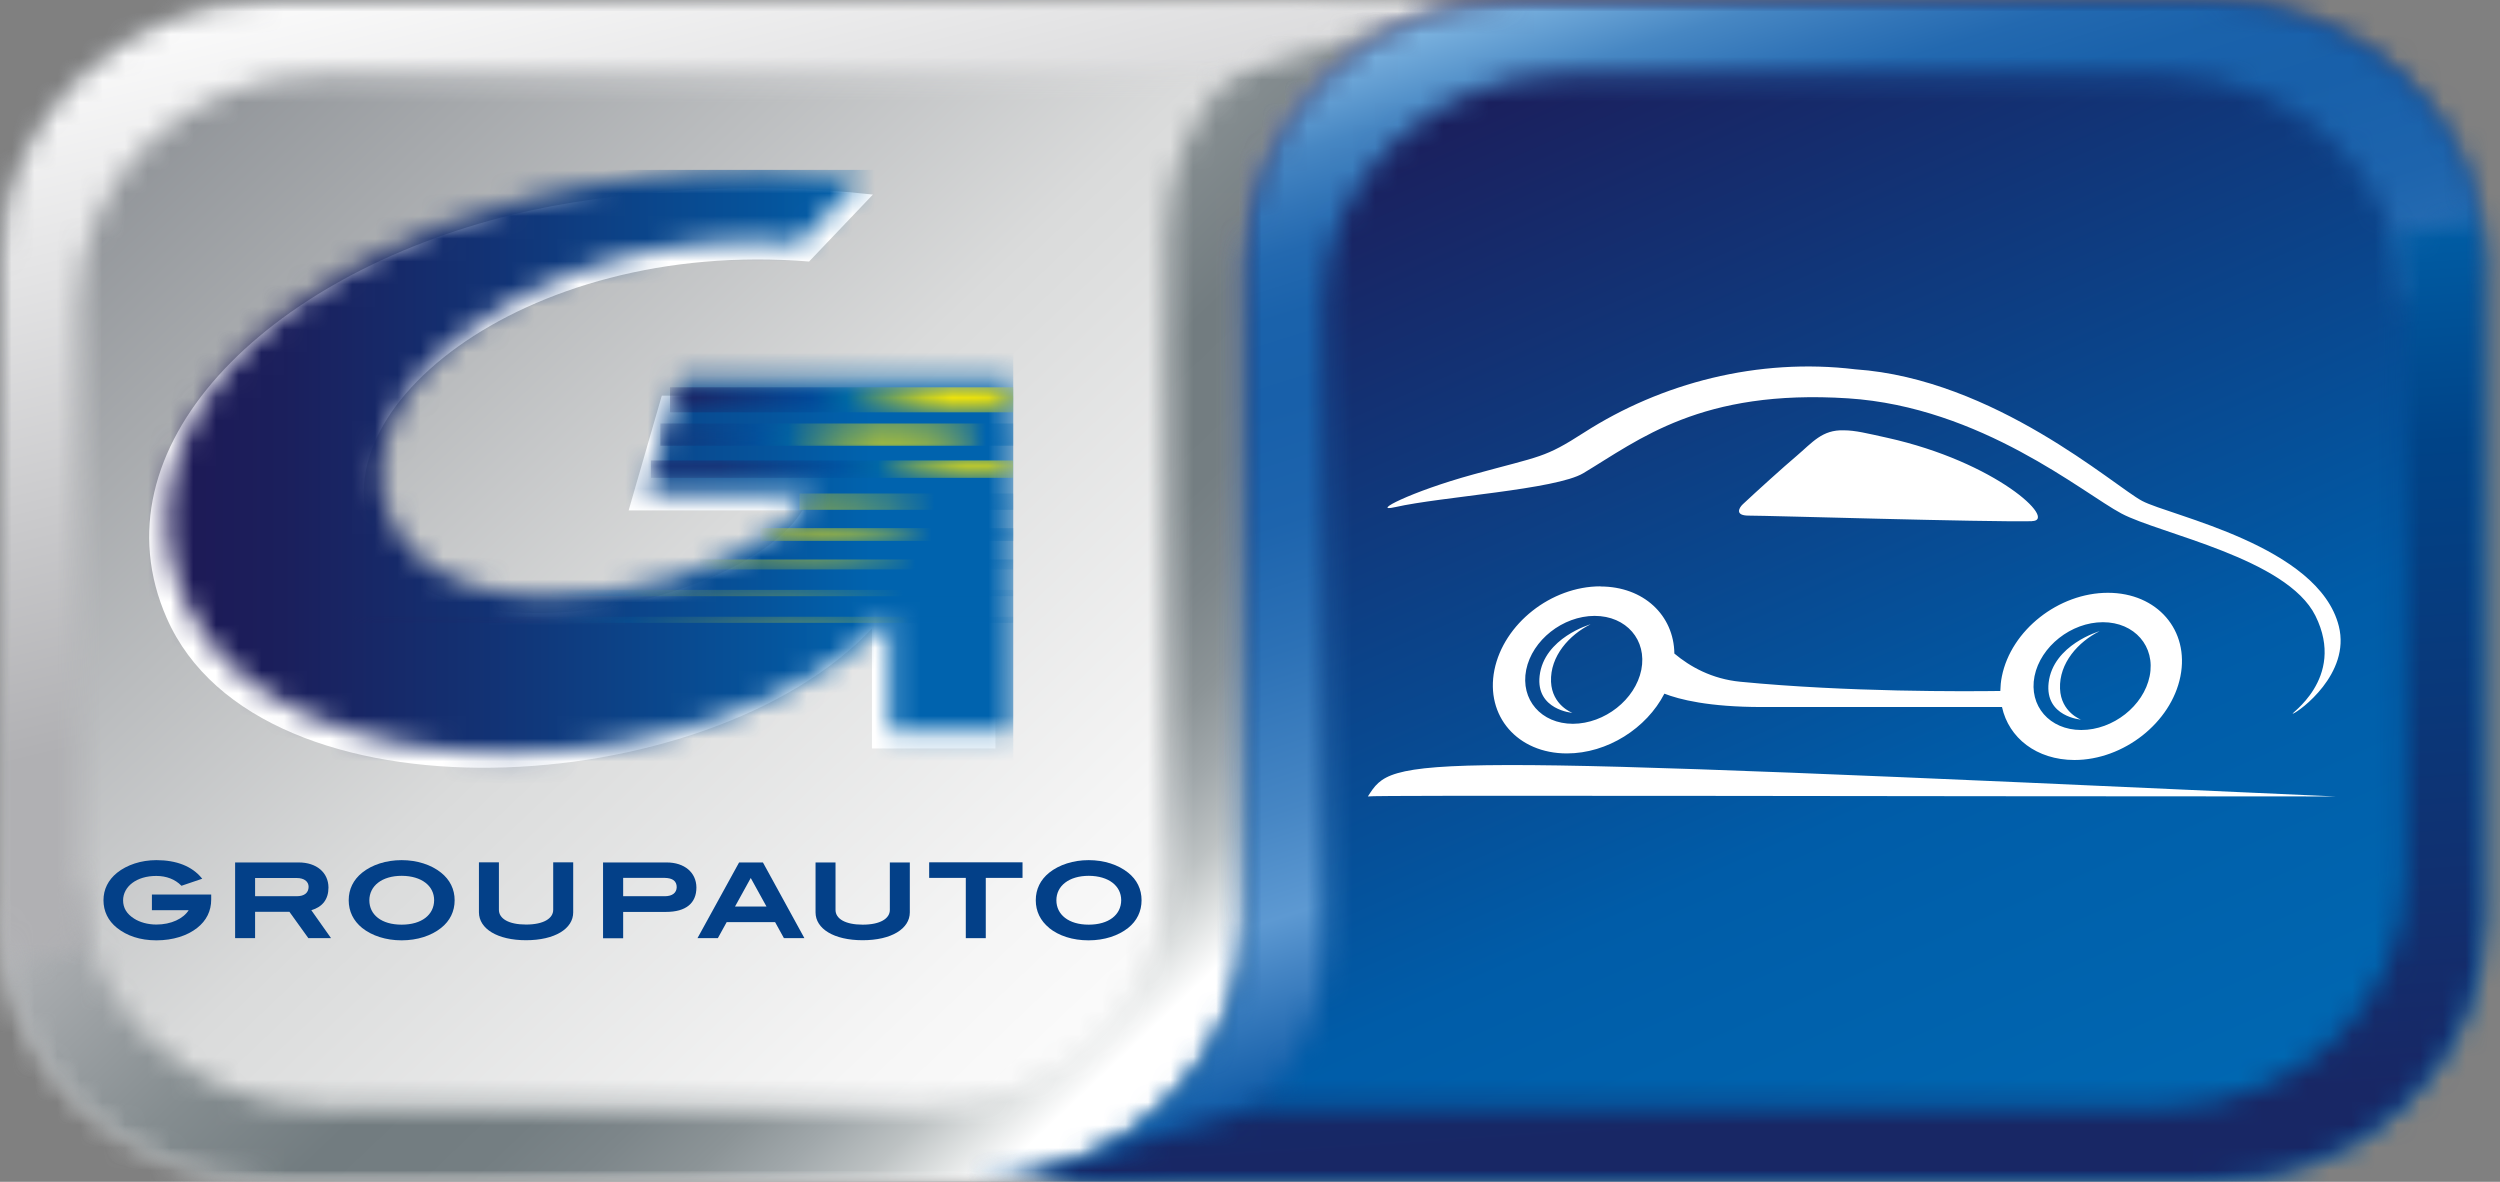
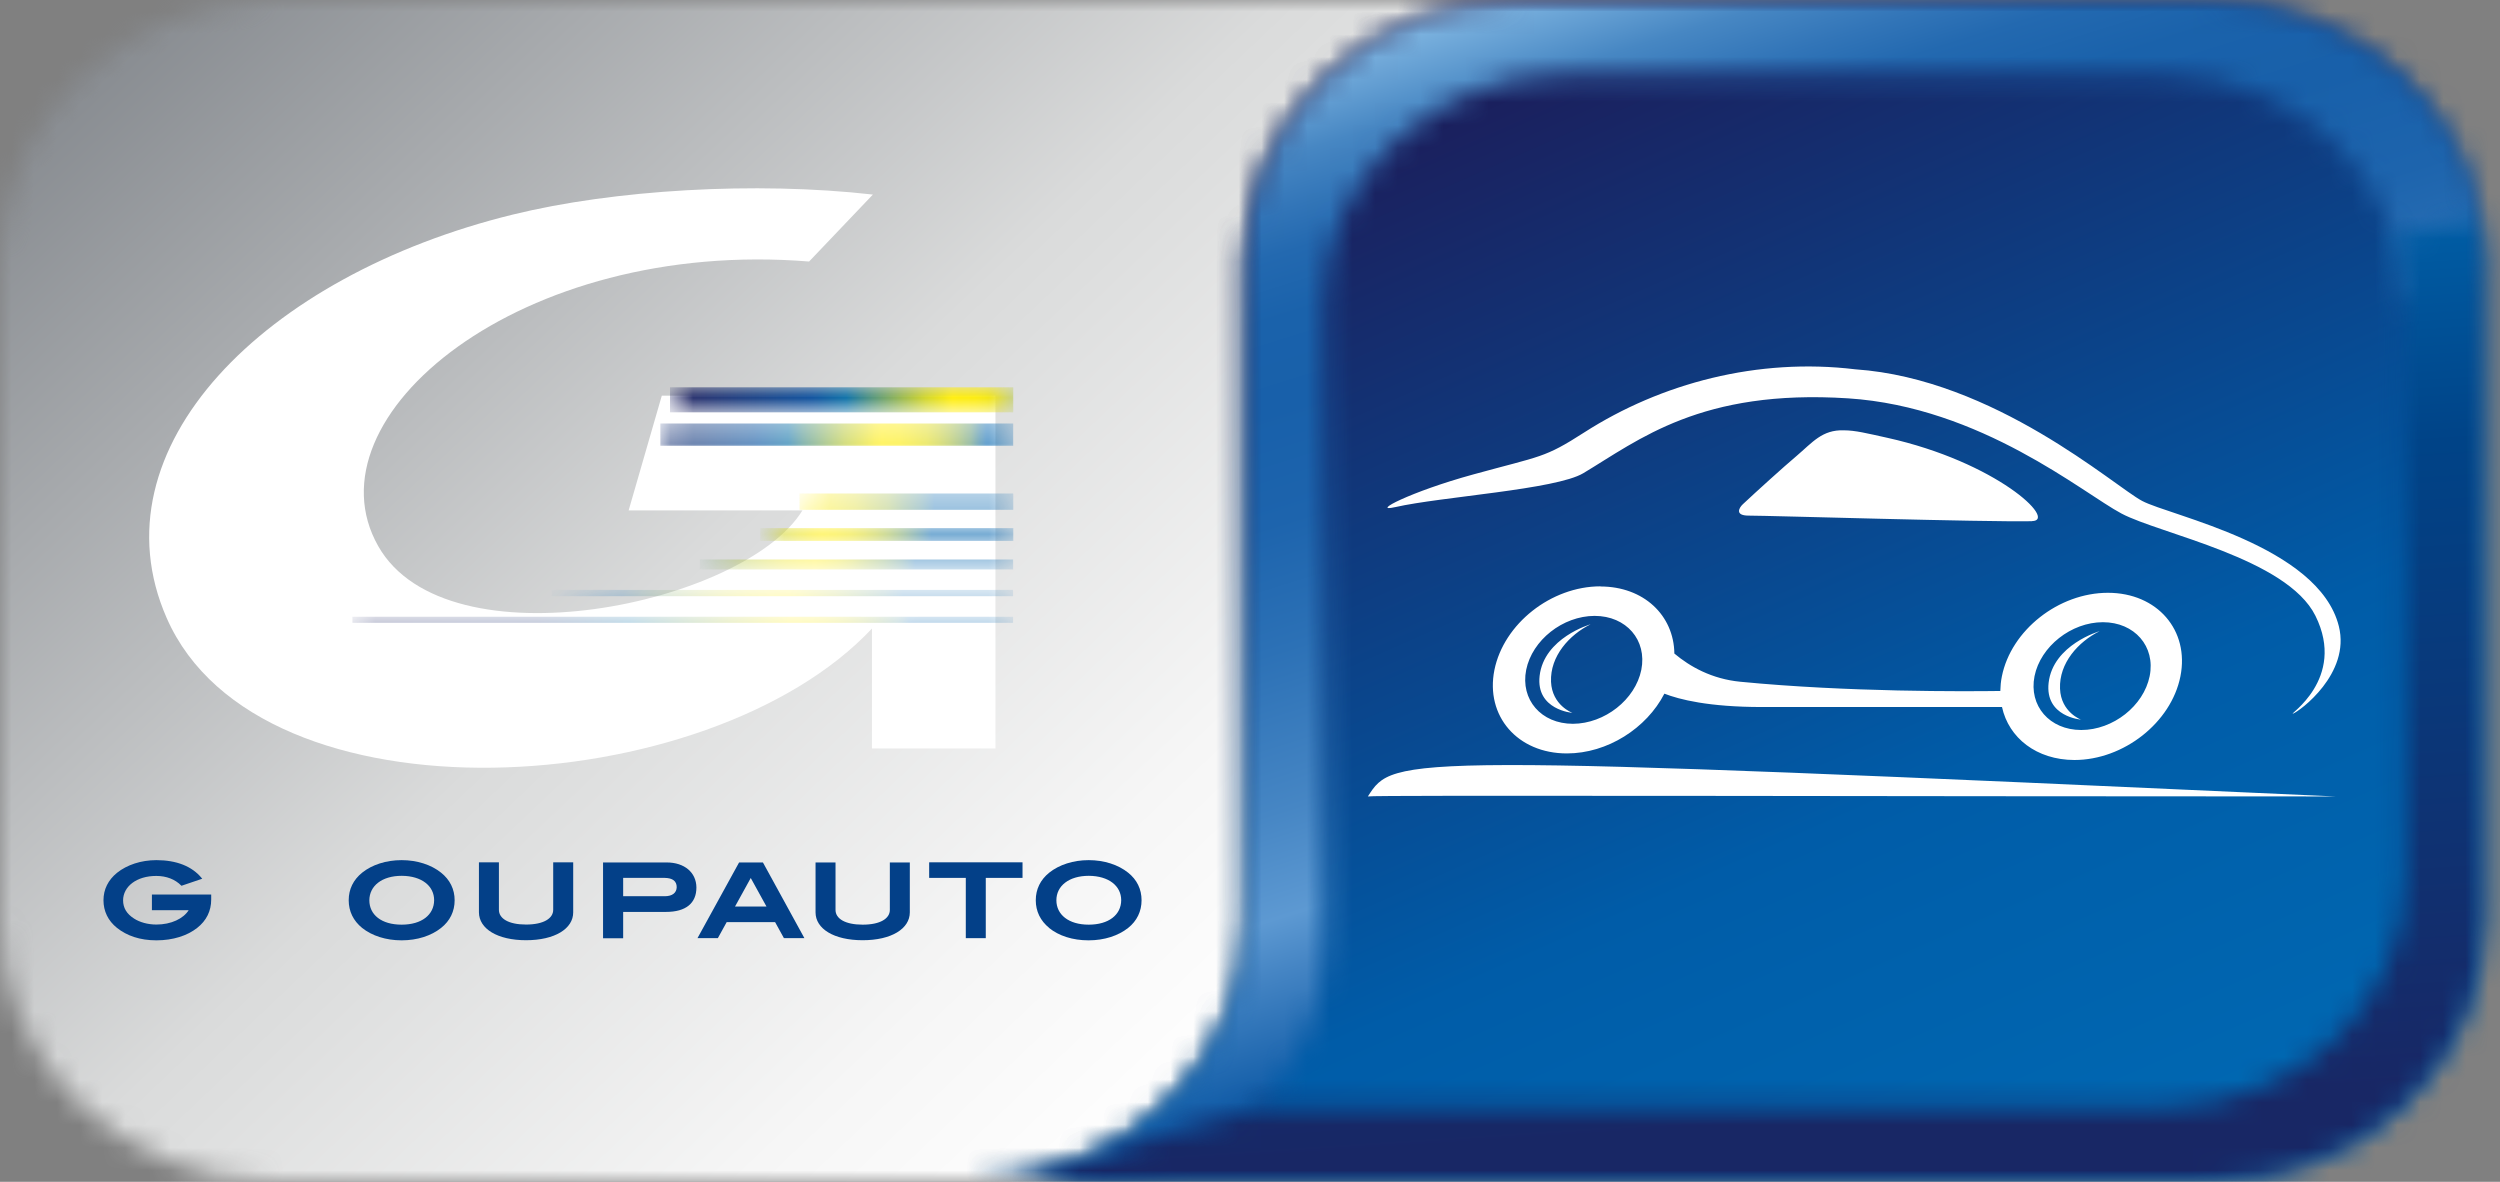
<svg xmlns="http://www.w3.org/2000/svg" width="110" height="52" viewBox="0 0 110 52" fill="none">
  <rect x="0" y="0" width="110" height="52" fill="#808080" stroke="none" />
  <mask id="mask0_1_487" style="mask-type:luminance" maskUnits="userSpaceOnUse" x="0" y="0" width="67" height="52">
    <path d="M12.116 0C5.427 0 0 5.144 0 11.496V40.504C0 46.851 5.421 52 12.116 52H42.689C49.378 52 54.8 46.856 54.8 40.504V11.496C54.8 5.149 60.221 0 66.916 0H12.116Z" fill="white" />
  </mask>
  <g mask="url(#mask0_1_487)">
    <path d="M33.459 -31.747L-27.398 25.996L33.459 83.738L94.316 25.996L33.459 -31.747Z" fill="url(#paint0_linear_1_487)" />
  </g>
  <mask id="mask1_1_487" style="mask-type:luminance" maskUnits="userSpaceOnUse" x="0" y="0" width="67" height="52">
    <path d="M12.116 0C5.427 0 0 5.144 0 11.496V40.504C0 46.851 5.421 52 12.116 52H42.689C49.378 52 54.8 46.856 54.8 40.504V11.496C54.8 5.149 60.221 0 66.916 0H12.116Z" fill="white" />
  </mask>
  <g mask="url(#mask1_1_487)">
    <mask id="mask2_1_487" style="mask-type:luminance" maskUnits="userSpaceOnUse" x="-1" y="-1" width="69" height="54">
      <path d="M67.498 -0.546H-0.568V52.545H67.498V-0.546Z" fill="white" />
    </mask>
    <g mask="url(#mask2_1_487)">
      <mask id="mask3_1_487" style="mask-type:luminance" maskUnits="userSpaceOnUse" x="-1" y="-1" width="69" height="54">
-         <path d="M67.503 -0.546V0.55H66.928C60.566 0.55 55.967 5.459 55.967 11.496V40.504C55.967 47.145 50.85 52.545 43.856 52.545H12.129C5.129 52.545 -0.562 47.145 -0.562 40.504L3.473 38.589C3.473 44.182 8.251 48.717 14.146 48.717H40.684C46.578 48.717 51.357 44.182 51.357 38.589V10.127C51.357 4.534 56.136 -0 62.031 -0L67.509 -0.546H67.503Z" fill="white" />
-       </mask>
+         </mask>
      <g mask="url(#mask3_1_487)">
        <path d="M33.465 -32.843L-28.544 25.992L33.465 84.827L95.474 25.992L33.465 -32.843Z" fill="url(#paint1_linear_1_487)" />
      </g>
    </g>
    <mask id="mask4_1_487" style="mask-type:luminance" maskUnits="userSpaceOnUse" x="-1" y="-1" width="69" height="44">
      <path d="M67.498 -0.546H-0.568V42.68H67.498V-0.546Z" fill="white" />
    </mask>
    <g mask="url(#mask4_1_487)">
      <mask id="mask5_1_487" style="mask-type:luminance" maskUnits="userSpaceOnUse" x="-1" y="-1" width="69" height="44">
        <path d="M67.493 -0.546H12.113C5.114 -0.546 -0.578 4.855 -0.578 11.496V40.504C-0.578 41.247 -0.505 41.974 -0.369 42.68L3.942 41.6C3.632 40.648 3.463 39.637 3.463 38.589V13.41C3.463 7.817 8.242 3.283 14.136 3.283H54.148" fill="white" />
      </mask>
      <g mask="url(#mask5_1_487)">
-         <path d="M63.395 -15.932L-11.413 2.054L3.542 58.049L78.35 40.062L63.395 -15.932Z" fill="url(#paint2_linear_1_487)" />
-       </g>
+         </g>
    </g>
  </g>
  <path d="M5.145 40.825C4.756 40.514 4.553 40.092 4.553 39.611C4.553 39.13 4.762 38.718 5.151 38.402C5.585 38.055 6.205 37.846 6.881 37.846C7.771 37.846 8.453 38.119 8.876 38.638L8.898 38.664L7.985 38.974L7.974 38.964C7.704 38.691 7.326 38.541 6.875 38.541C6.007 38.541 5.421 39.007 5.416 39.611C5.416 39.948 5.573 40.21 5.9 40.418C6.148 40.578 6.498 40.68 6.881 40.68C7.535 40.68 8.07 40.418 8.301 40.049H6.684V39.359H9.293V39.579C9.293 40.081 9.084 40.509 8.673 40.83C8.239 41.172 7.608 41.375 6.881 41.375C6.154 41.375 5.579 41.172 5.145 40.825Z" fill="#034088" />
-   <path d="M13.585 41.279H13.568L12.734 40.119H11.224V41.279H10.345V37.948H13.145C13.929 37.948 14.447 38.392 14.453 39.049C14.453 39.563 14.194 39.905 13.698 40.049L14.566 41.279H13.585ZM11.224 39.434H13.055C13.399 39.434 13.574 39.279 13.579 39.023C13.579 38.793 13.393 38.632 13.05 38.632H11.224V39.44V39.434Z" fill="#034088" />
  <path d="M15.935 40.83C15.546 40.514 15.343 40.097 15.343 39.611C15.343 39.124 15.546 38.712 15.935 38.397C16.369 38.049 16.989 37.846 17.671 37.846C18.353 37.846 18.973 38.049 19.407 38.397C19.795 38.707 20.004 39.124 20.004 39.611C20.004 40.097 19.801 40.52 19.407 40.83C18.978 41.172 18.364 41.375 17.671 41.375C16.978 41.375 16.363 41.172 15.935 40.83ZM17.676 38.536C16.803 38.536 16.256 38.98 16.251 39.611C16.251 40.252 16.786 40.685 17.671 40.685C18.555 40.685 19.096 40.252 19.102 39.611C19.102 38.98 18.555 38.541 17.676 38.536Z" fill="#034088" />
  <path d="M23.152 41.37C21.879 41.37 21.078 40.862 21.073 40.145V37.942H21.952V40.033C21.952 40.413 22.369 40.68 23.147 40.68C23.924 40.68 24.341 40.407 24.341 40.033V37.942H25.221V40.145C25.221 40.862 24.415 41.37 23.141 41.37" fill="#034088" />
  <path d="M26.534 41.279V37.948H29.335C30.118 37.948 30.637 38.392 30.642 39.049C30.642 39.744 30.175 40.124 29.307 40.124H27.419V41.284H26.534V41.279ZM27.419 39.434H29.25C29.589 39.434 29.769 39.279 29.775 39.038C29.775 38.771 29.6 38.632 29.245 38.627H27.419V39.434Z" fill="#034088" />
  <path d="M34.51 41.279H34.493L34.104 40.573H31.974L31.585 41.279H30.689L32.52 37.948H33.569L35.394 41.279H34.515V41.252M32.34 39.889H33.726L33.033 38.632L32.34 39.889Z" fill="#034088" />
  <path d="M37.958 41.37C36.684 41.37 35.884 40.862 35.884 40.145V37.948H36.763V40.038C36.763 40.418 37.18 40.685 37.958 40.685C38.736 40.685 39.153 40.413 39.153 40.038V37.948H40.032V40.145C40.032 40.862 39.226 41.37 37.958 41.37Z" fill="#034088" />
  <path d="M42.495 41.279V38.627H40.883V37.942H44.991V38.627H43.374V41.279H42.495Z" fill="#034088" />
  <path d="M46.166 40.83C45.777 40.514 45.574 40.097 45.574 39.611C45.574 39.124 45.777 38.712 46.166 38.397C46.605 38.049 47.22 37.846 47.902 37.846C48.584 37.846 49.203 38.049 49.637 38.397C50.026 38.707 50.229 39.124 50.229 39.611C50.229 40.097 50.026 40.52 49.637 40.83C49.203 41.172 48.595 41.375 47.896 41.375C47.197 41.375 46.589 41.177 46.16 40.83M47.907 38.536C47.034 38.536 46.481 38.98 46.481 39.611C46.481 40.242 47.017 40.685 47.902 40.685C48.786 40.685 49.328 40.252 49.333 39.611C49.333 38.98 48.786 38.541 47.907 38.536Z" fill="#034088" />
  <path d="M43.794 17.41H29.119L27.66 22.458H35.307C32.771 26.602 19.669 29.366 16.642 24.03C13.419 18.351 22.887 10.48 35.6 11.507L38.407 8.561C33.222 7.972 27 8.352 22.577 9.438C11.599 12.127 4.064 19.731 7.333 27.19C11.401 36.483 31.182 35.312 38.367 27.655V32.932H43.8V17.415" fill="white" />
  <mask id="mask6_1_487" style="mask-type:luminance" maskUnits="userSpaceOnUse" x="7" y="7" width="38" height="27">
    <path d="M23.364 8.689C12.386 11.379 4.851 18.982 8.12 26.441C12.189 35.734 31.969 34.793 39.155 27.136V32.189H44.587V16.672H29.912L28.453 21.72H35.734C33.192 25.864 20.462 28.628 17.43 23.292C14.206 17.613 23.471 9.743 35.199 10.684L38.005 7.737C36.461 7.561 34.928 7.481 33.418 7.481C29.873 7.481 26.469 7.935 23.364 8.694" fill="white" />
  </mask>
  <g mask="url(#mask6_1_487)">
-     <path d="M44.583 7.475H4.847V35.734H44.583V7.475Z" fill="url(#paint3_linear_1_487)" />
-   </g>
+     </g>
  <mask id="mask7_1_487" style="mask-type:luminance" maskUnits="userSpaceOnUse" x="29" y="17" width="16" height="2">
    <path d="M29.795 17.041L29.48 18.143H44.583V17.041H29.795Z" fill="white" />
  </mask>
  <g mask="url(#mask7_1_487)">
    <path d="M44.583 17.041H29.48V18.143H44.583V17.041Z" fill="url(#paint4_linear_1_487)" />
  </g>
  <mask id="mask8_1_487" style="mask-type:luminance" maskUnits="userSpaceOnUse" x="29" y="18" width="16" height="2">
    <path d="M29.337 18.634L29.055 19.613H44.581V18.634H29.337Z" fill="white" />
  </mask>
  <g mask="url(#mask8_1_487)">
    <path d="M44.581 18.634H29.055V19.613H44.581V18.634Z" fill="url(#paint5_linear_1_487)" />
  </g>
  <mask id="mask9_1_487" style="mask-type:luminance" maskUnits="userSpaceOnUse" x="28" y="20" width="17" height="2">
-     <path d="M28.864 20.26L28.638 21.025H44.576V20.26H28.864Z" fill="white" />
-   </mask>
+     </mask>
  <g mask="url(#mask9_1_487)">
    <path d="M44.576 20.26H28.638V21.025H44.576V20.26Z" fill="url(#paint6_linear_1_487)" />
  </g>
  <mask id="mask10_1_487" style="mask-type:luminance" maskUnits="userSpaceOnUse" x="35" y="21" width="10" height="2">
    <path d="M35.731 21.714C35.579 21.96 35.393 22.196 35.178 22.431H44.584V21.714H35.731Z" fill="white" />
  </mask>
  <g mask="url(#mask10_1_487)">
    <path d="M44.584 21.714H35.178V22.431H44.584V21.714Z" fill="url(#paint7_linear_1_487)" />
  </g>
  <mask id="mask11_1_487" style="mask-type:luminance" maskUnits="userSpaceOnUse" x="33" y="23" width="12" height="1">
    <path d="M33.455 23.794H44.585V23.238H34.278C34.024 23.43 33.748 23.618 33.455 23.794Z" fill="white" />
  </mask>
  <g mask="url(#mask11_1_487)">
    <path d="M44.585 23.238H33.455V23.799H44.585V23.238Z" fill="url(#paint8_linear_1_487)" />
  </g>
  <mask id="mask12_1_487" style="mask-type:luminance" maskUnits="userSpaceOnUse" x="30" y="24" width="15" height="2">
    <path d="M31.87 24.618C31.526 24.773 31.165 24.917 30.794 25.051H44.578V24.618H31.87Z" fill="white" />
  </mask>
  <g mask="url(#mask12_1_487)">
    <path d="M44.578 24.618H30.794V25.056H44.578V24.618Z" fill="url(#paint9_linear_1_487)" />
  </g>
  <mask id="mask13_1_487" style="mask-type:luminance" maskUnits="userSpaceOnUse" x="24" y="25" width="21" height="2">
    <path d="M27.415 25.955C26.373 26.136 25.319 26.233 24.299 26.233H44.581V25.955H27.415Z" fill="white" />
  </mask>
  <g mask="url(#mask13_1_487)">
    <path d="M44.575 25.955H24.276V26.233H44.575V25.955Z" fill="url(#paint10_linear_1_487)" />
  </g>
  <mask id="mask14_1_487" style="mask-type:luminance" maskUnits="userSpaceOnUse" x="15" y="27" width="30" height="1">
    <path d="M15.507 27.137V27.404H38.883C38.973 27.313 39.057 27.227 39.142 27.137V27.404H44.575V27.137H15.507Z" fill="white" />
  </mask>
  <g mask="url(#mask14_1_487)">
    <path d="M44.575 27.137H15.507V27.404H44.575V27.137Z" fill="url(#paint11_linear_1_487)" />
  </g>
  <mask id="mask15_1_487" style="mask-type:luminance" maskUnits="userSpaceOnUse" x="42" y="0" width="68" height="52">
    <path d="M66.917 0C60.228 0 54.801 5.144 54.801 11.496V40.504C54.801 46.851 49.38 52 42.69 52H97.191C103.88 52 109.307 46.856 109.307 40.504V11.496C109.307 5.149 103.886 0 97.191 0H66.917Z" fill="white" />
  </mask>
  <g mask="url(#mask15_1_487)">
    <path d="M97.415 -24.206L21.707 9.291L54.595 76.21L130.304 42.714L97.415 -24.206Z" fill="url(#paint12_linear_1_487)" />
  </g>
  <mask id="mask16_1_487" style="mask-type:luminance" maskUnits="userSpaceOnUse" x="42" y="0" width="68" height="52">
    <path d="M66.917 0C60.228 0 54.801 5.144 54.801 11.496V40.504C54.801 46.851 49.38 52 42.69 52H97.191C103.88 52 109.307 46.856 109.307 40.504V11.496C109.307 5.149 103.886 0 97.191 0H66.917Z" fill="white" />
  </mask>
  <g mask="url(#mask16_1_487)">
    <mask id="mask17_1_487" style="mask-type:luminance" maskUnits="userSpaceOnUse" x="42" y="-1" width="68" height="54">
      <path d="M109.876 -0.546H42.11V52.545H109.876V-0.546Z" fill="white" />
    </mask>
    <g mask="url(#mask17_1_487)">
      <mask id="mask18_1_487" style="mask-type:luminance" maskUnits="userSpaceOnUse" x="42" y="-1" width="68" height="54">
        <path d="M97.18 -0.546C104.179 -0.546 109.871 4.855 109.871 11.496L105.83 13.41C105.83 7.817 101.052 3.283 95.162 3.283H68.929C63.035 3.283 58.256 7.817 58.256 13.41V41.872C58.256 47.465 53.477 52 47.582 52L42.104 52.545V51.449H42.679C49.041 51.449 54.215 46.54 54.215 40.504V11.496C54.215 4.855 59.332 -0.546 66.331 -0.546H97.18Z" fill="white" />
      </mask>
      <g mask="url(#mask18_1_487)">
        <path d="M103.225 -19.663L25.46 4.667L48.749 71.677L126.514 47.347L103.225 -19.663Z" fill="url(#paint13_linear_1_487)" />
      </g>
    </g>
    <mask id="mask19_1_487" style="mask-type:luminance" maskUnits="userSpaceOnUse" x="42" y="9" width="68" height="44">
      <path d="M109.876 9.32H42.11V52.545H109.876V9.32Z" fill="white" />
    </mask>
    <g mask="url(#mask19_1_487)">
      <mask id="mask20_1_487" style="mask-type:luminance" maskUnits="userSpaceOnUse" x="42" y="9" width="68" height="44">
        <path d="M42.105 52.54H97.18C104.18 52.54 109.872 47.139 109.872 40.498V11.491C109.872 10.747 109.798 10.02 109.663 9.314L105.352 10.394C105.662 11.346 105.831 12.357 105.831 13.405V38.584C105.831 44.177 101.052 48.711 95.163 48.711H55.45" fill="white" />
      </mask>
      <g mask="url(#mask20_1_487)">
        <path d="M109.554 4.836L38.944 9.521L42.444 57.01L113.054 52.325L109.554 4.836Z" fill="url(#paint14_linear_1_487)" />
      </g>
    </g>
  </g>
  <path d="M70.42 25.799C68.251 25.799 66.165 27.446 65.754 29.478C65.348 31.51 66.774 33.151 68.944 33.151C70.725 33.151 72.449 32.045 73.233 30.521C73.886 30.777 75.182 31.109 77.527 31.109H88.088C88.386 32.472 89.609 33.435 91.272 33.44C93.441 33.44 95.532 31.793 95.938 29.762C96.344 27.73 94.918 26.083 92.748 26.083C90.579 26.083 88.488 27.73 88.082 29.762C88.037 29.981 88.02 30.195 88.014 30.403C86.515 30.424 81.286 30.457 76.574 29.997C75.312 29.874 74.354 29.328 73.672 28.756C73.65 27.072 72.32 25.805 70.415 25.805M72.218 29.473C71.953 30.783 70.606 31.841 69.209 31.847C67.811 31.847 66.892 30.783 67.152 29.473C67.417 28.163 68.763 27.104 70.161 27.099C71.559 27.099 72.477 28.163 72.218 29.473ZM89.519 29.751C89.784 28.441 91.136 27.377 92.528 27.377C93.92 27.377 94.85 28.441 94.585 29.751C94.32 31.061 92.974 32.12 91.576 32.12C90.178 32.12 89.26 31.055 89.519 29.751ZM61.392 22.313C63.41 21.853 68.459 21.543 69.665 20.821C72.111 19.356 74.839 17.11 81.314 17.527C87.169 17.907 91.66 21.703 93.346 22.596C95.025 23.489 100.621 24.564 101.878 27.093C103.27 29.89 100.615 31.499 100.897 31.398C101.185 31.291 103.433 29.644 102.909 27.553C102.024 24.008 95.47 22.693 94.253 22.04C93.03 21.393 87.755 16.672 81.635 16.25C77.346 15.731 73.086 16.859 69.71 19.025C67.941 20.163 67.839 20.046 64.824 20.875C62.057 21.634 60.271 22.57 61.387 22.313M89.412 22.928C90.545 22.907 87.851 20.329 83.027 19.26C82.153 19.067 81.629 18.934 81.128 18.934C80.175 18.902 79.747 19.468 79.043 20.067C78.49 20.532 77.279 21.629 76.681 22.19C76.507 22.356 76.332 22.687 76.941 22.687C77.887 22.687 87.282 22.976 89.412 22.933M60.186 35.044C60.22 34.975 83.072 35.044 102.768 35.044C61.263 33.162 61.347 33.242 60.186 35.044ZM91.576 31.67C91.576 31.67 90.68 31.344 90.641 30.302C90.595 29.173 91.446 28.238 92.382 27.772C92.382 27.772 90.331 28.366 90.139 30.045C89.97 31.547 91.576 31.665 91.576 31.665M67.743 29.74C67.574 31.237 69.186 31.366 69.186 31.366C69.186 31.366 68.29 31.039 68.245 29.997C68.2 28.869 69.051 27.933 69.986 27.468C69.986 27.468 67.935 28.061 67.743 29.74Z" fill="white" />
  <defs>
    <linearGradient id="paint0_linear_1_487" x1="54.723" y1="46.614" x2="9.015" y2="-1.559" gradientUnits="userSpaceOnUse">
      <stop stop-color="white" />
      <stop offset="0.17" stop-color="#F6F6F6" />
      <stop offset="0.45" stop-color="#DDDEDE" />
      <stop offset="0.49" stop-color="#DADBDB" />
      <stop offset="1" stop-color="#888C91" />
    </linearGradient>
    <linearGradient id="paint1_linear_1_487" x1="52.266" y1="43.767" x2="6.634" y2="-4.326" gradientUnits="userSpaceOnUse">
      <stop stop-color="white" />
      <stop offset="0.03" stop-color="#DEE1E1" />
      <stop offset="0.06" stop-color="#BDC2C3" />
      <stop offset="0.1" stop-color="#A1A8AB" />
      <stop offset="0.14" stop-color="#8C9497" />
      <stop offset="0.19" stop-color="#7D868A" />
      <stop offset="0.24" stop-color="#747E82" />
      <stop offset="0.32" stop-color="#727C80" />
      <stop offset="0.41" stop-color="#858D90" />
      <stop offset="0.59" stop-color="#B8B9BC" />
      <stop offset="0.65" stop-color="#CDCCCE" />
      <stop offset="1" stop-color="#CDCCCE" />
    </linearGradient>
    <linearGradient id="paint2_linear_1_487" x1="26.564" y1="-5.29" x2="39.368" y2="47.961" gradientUnits="userSpaceOnUse">
      <stop stop-color="white" />
      <stop offset="0.58" stop-color="#B0B0B3" />
      <stop offset="1" stop-color="#B0B0B3" />
    </linearGradient>
    <linearGradient id="paint3_linear_1_487" x1="6.438" y1="21.689" x2="43.926" y2="21.689" gradientUnits="userSpaceOnUse">
      <stop stop-color="#1E1854" />
      <stop offset="0.16" stop-color="#1B1F5C" />
      <stop offset="0.41" stop-color="#123375" />
      <stop offset="0.73" stop-color="#05549C" />
      <stop offset="0.85" stop-color="#0063AE" />
      <stop offset="1" stop-color="#0063AE" />
    </linearGradient>
    <linearGradient id="paint4_linear_1_487" x1="30.12" y1="17.625" x2="46.699" y2="17.625" gradientUnits="userSpaceOnUse">
      <stop stop-color="#1D2362" />
      <stop offset="0.34" stop-color="#014898" />
      <stop offset="0.37" stop-color="#00529B" />
      <stop offset="0.43" stop-color="#0069A2" />
      <stop offset="0.5" stop-color="#4B8F72" />
      <stop offset="0.58" stop-color="#97B641" />
      <stop offset="0.64" stop-color="#CFD31E" />
      <stop offset="0.69" stop-color="#F1E508" />
      <stop offset="0.71" stop-color="#FFEC00" />
      <stop offset="0.77" stop-color="#FCEA01" />
      <stop offset="0.8" stop-color="#F4E607" />
      <stop offset="0.83" stop-color="#E6DE10" />
      <stop offset="0.85" stop-color="#D2D41E" />
      <stop offset="0.87" stop-color="#B8C62F" />
      <stop offset="0.89" stop-color="#99B545" />
      <stop offset="0.91" stop-color="#73A05F" />
      <stop offset="0.93" stop-color="#47897D" />
      <stop offset="0.94" stop-color="#176F9D" />
      <stop offset="0.95" stop-color="#0063AE" />
      <stop offset="1" stop-color="#0063AE" />
    </linearGradient>
    <linearGradient id="paint5_linear_1_487" x1="27.44" y1="19.076" x2="43.887" y2="19.076" gradientUnits="userSpaceOnUse">
      <stop stop-color="#192A6B" />
      <stop offset="0.09" stop-color="#162E70" />
      <stop offset="0.21" stop-color="#0E3980" />
      <stop offset="0.35" stop-color="#014C9A" />
      <stop offset="0.36" stop-color="#004F9E" />
      <stop offset="0.44" stop-color="#0069A2" />
      <stop offset="0.48" stop-color="#39867D" />
      <stop offset="0.54" stop-color="#7EAA51" />
      <stop offset="0.59" stop-color="#B5C62E" />
      <stop offset="0.64" stop-color="#DDDA15" />
      <stop offset="0.67" stop-color="#F6E705" />
      <stop offset="0.69" stop-color="#FFEC00" />
      <stop offset="0.74" stop-color="#FBEA02" />
      <stop offset="0.77" stop-color="#F1E409" />
      <stop offset="0.81" stop-color="#E0DB14" />
      <stop offset="0.84" stop-color="#C9CE24" />
      <stop offset="0.87" stop-color="#AABE39" />
      <stop offset="0.9" stop-color="#84AA53" />
      <stop offset="0.93" stop-color="#579272" />
      <stop offset="0.95" stop-color="#247694" />
      <stop offset="0.97" stop-color="#0063AE" />
      <stop offset="1" stop-color="#0063AE" />
    </linearGradient>
    <linearGradient id="paint6_linear_1_487" x1="31.692" y1="20.616" x2="47.458" y2="20.616" gradientUnits="userSpaceOnUse">
      <stop stop-color="#1B2D70" />
      <stop offset="0.3" stop-color="#024B99" />
      <stop offset="0.33" stop-color="#004F9E" />
      <stop offset="0.44" stop-color="#0069A2" />
      <stop offset="0.45" stop-color="#0F7197" />
      <stop offset="0.5" stop-color="#57956A" />
      <stop offset="0.55" stop-color="#93B444" />
      <stop offset="0.6" stop-color="#C1CC26" />
      <stop offset="0.64" stop-color="#E3DD11" />
      <stop offset="0.67" stop-color="#F7E804" />
      <stop offset="0.69" stop-color="#FFEC00" />
      <stop offset="0.74" stop-color="#FBEA02" />
      <stop offset="0.78" stop-color="#F1E409" />
      <stop offset="0.82" stop-color="#E0DB14" />
      <stop offset="0.85" stop-color="#C9CE24" />
      <stop offset="0.88" stop-color="#AABE39" />
      <stop offset="0.91" stop-color="#84AA53" />
      <stop offset="0.94" stop-color="#579272" />
      <stop offset="0.97" stop-color="#247694" />
      <stop offset="0.99" stop-color="#0063AE" />
      <stop offset="1" stop-color="#0063AE" />
    </linearGradient>
    <linearGradient id="paint7_linear_1_487" x1="21.306" y1="22.093" x2="41.738" y2="22.093" gradientUnits="userSpaceOnUse">
      <stop stop-color="#00639E" />
      <stop offset="0.53" stop-color="#00639E" />
      <stop offset="0.54" stop-color="#1B718D" />
      <stop offset="0.56" stop-color="#569168" />
      <stop offset="0.59" stop-color="#8AAD48" />
      <stop offset="0.61" stop-color="#B4C32E" />
      <stop offset="0.63" stop-color="#D4D51A" />
      <stop offset="0.65" stop-color="#ECE10B" />
      <stop offset="0.67" stop-color="#FAE902" />
      <stop offset="0.69" stop-color="#FFEC00" />
      <stop offset="0.73" stop-color="#FAE902" />
      <stop offset="0.76" stop-color="#EEE30B" />
      <stop offset="0.8" stop-color="#D9D719" />
      <stop offset="0.83" stop-color="#BCC82D" />
      <stop offset="0.87" stop-color="#96B446" />
      <stop offset="0.9" stop-color="#699B66" />
      <stop offset="0.94" stop-color="#337E8A" />
      <stop offset="0.97" stop-color="#0063AE" />
      <stop offset="1" stop-color="#0063AE" />
    </linearGradient>
    <linearGradient id="paint8_linear_1_487" x1="22.31" y1="23.574" x2="42.389" y2="23.574" gradientUnits="userSpaceOnUse">
      <stop stop-color="#00639E" />
      <stop offset="0.44" stop-color="#00639E" />
      <stop offset="0.48" stop-color="#3F8576" />
      <stop offset="0.52" stop-color="#78A353" />
      <stop offset="0.56" stop-color="#A8BD35" />
      <stop offset="0.6" stop-color="#CED11E" />
      <stop offset="0.64" stop-color="#E9E00D" />
      <stop offset="0.67" stop-color="#F9E803" />
      <stop offset="0.69" stop-color="#FFEC00" />
      <stop offset="0.72" stop-color="#FAE902" />
      <stop offset="0.75" stop-color="#EEE30B" />
      <stop offset="0.78" stop-color="#D9D719" />
      <stop offset="0.81" stop-color="#BCC82D" />
      <stop offset="0.84" stop-color="#96B446" />
      <stop offset="0.87" stop-color="#699B66" />
      <stop offset="0.9" stop-color="#337E8A" />
      <stop offset="0.93" stop-color="#0063AE" />
      <stop offset="1" stop-color="#0063AE" />
    </linearGradient>
    <linearGradient id="paint9_linear_1_487" x1="22.81" y1="24.983" x2="42.889" y2="24.983" gradientUnits="userSpaceOnUse">
      <stop stop-color="#00639E" />
      <stop offset="0.33" stop-color="#00639E" />
      <stop offset="0.34" stop-color="#076799" />
      <stop offset="0.39" stop-color="#488971" />
      <stop offset="0.44" stop-color="#7FA74E" />
      <stop offset="0.49" stop-color="#ADC032" />
      <stop offset="0.54" stop-color="#D0D31C" />
      <stop offset="0.58" stop-color="#EAE00C" />
      <stop offset="0.62" stop-color="#F9E903" />
      <stop offset="0.65" stop-color="#FFEC00" />
      <stop offset="0.67" stop-color="#F9E803" />
      <stop offset="0.7" stop-color="#E8E00F" />
      <stop offset="0.73" stop-color="#CDD121" />
      <stop offset="0.76" stop-color="#A7BD3B" />
      <stop offset="0.8" stop-color="#77A35C" />
      <stop offset="0.84" stop-color="#3C8384" />
      <stop offset="0.87" stop-color="#0063AE" />
      <stop offset="1" stop-color="#0063AE" />
    </linearGradient>
    <linearGradient id="paint10_linear_1_487" x1="23.264" y1="26.074" x2="43.343" y2="26.074" gradientUnits="userSpaceOnUse">
      <stop stop-color="#0063AE" />
      <stop offset="0.2" stop-color="#0063AE" />
      <stop offset="0.22" stop-color="#156E9F" />
      <stop offset="0.27" stop-color="#528F75" />
      <stop offset="0.33" stop-color="#87AB51" />
      <stop offset="0.38" stop-color="#B2C234" />
      <stop offset="0.43" stop-color="#D3D41D" />
      <stop offset="0.48" stop-color="#EBE10D" />
      <stop offset="0.53" stop-color="#FAE903" />
      <stop offset="0.57" stop-color="#FFEC00" />
      <stop offset="0.59" stop-color="#F6E706" />
      <stop offset="0.62" stop-color="#DDDA16" />
      <stop offset="0.67" stop-color="#B5C431" />
      <stop offset="0.72" stop-color="#7EA757" />
      <stop offset="0.78" stop-color="#398187" />
      <stop offset="0.82" stop-color="#0063AE" />
      <stop offset="1" stop-color="#0063AE" />
    </linearGradient>
    <linearGradient id="paint11_linear_1_487" x1="16.592" y1="27.391" x2="45.856" y2="27.391" gradientUnits="userSpaceOnUse">
      <stop stop-color="#1C2463" />
      <stop offset="0.24" stop-color="#182F72" />
      <stop offset="0.38" stop-color="#0069A2" />
      <stop offset="0.45" stop-color="#53936C" />
      <stop offset="0.53" stop-color="#AFC232" />
      <stop offset="0.59" stop-color="#E8E00E" />
      <stop offset="0.62" stop-color="#FFEC00" />
      <stop offset="0.65" stop-color="#FBEA02" />
      <stop offset="0.67" stop-color="#F1E409" />
      <stop offset="0.69" stop-color="#E0DB14" />
      <stop offset="0.71" stop-color="#C9CE24" />
      <stop offset="0.73" stop-color="#AABE39" />
      <stop offset="0.75" stop-color="#84AA53" />
      <stop offset="0.77" stop-color="#579272" />
      <stop offset="0.79" stop-color="#247694" />
      <stop offset="0.8" stop-color="#0063AE" />
      <stop offset="1" stop-color="#0063AE" />
    </linearGradient>
    <linearGradient id="paint12_linear_1_487" x1="90.464" y1="55.472" x2="65.623" y2="-0.674" gradientUnits="userSpaceOnUse">
      <stop stop-color="#0069B3" />
      <stop offset="0.26" stop-color="#0060AB" />
      <stop offset="0.35" stop-color="#005CA8" />
      <stop offset="1" stop-color="#1E1854" />
    </linearGradient>
    <linearGradient id="paint13_linear_1_487" x1="66.957" y1="-0.643" x2="80.388" y2="42.285" gradientUnits="userSpaceOnUse">
      <stop stop-color="#84B9E3" />
      <stop offset="0.05" stop-color="#639ED2" />
      <stop offset="0.09" stop-color="#4787C3" />
      <stop offset="0.14" stop-color="#3275B8" />
      <stop offset="0.18" stop-color="#2369B0" />
      <stop offset="0.24" stop-color="#1A62AB" />
      <stop offset="0.32" stop-color="#1860AA" />
      <stop offset="0.43" stop-color="#1D64AD" />
      <stop offset="0.55" stop-color="#2C71B6" />
      <stop offset="0.7" stop-color="#4686C4" />
      <stop offset="0.8" stop-color="#5D99D2" />
      <stop offset="0.85" stop-color="#4585C4" />
      <stop offset="1" stop-color="#004F9E" />
    </linearGradient>
    <linearGradient id="paint14_linear_1_487" x1="77.343" y1="49.764" x2="73.522" y2="-7.824" gradientUnits="userSpaceOnUse">
      <stop stop-color="#182765" />
      <stop offset="0.49" stop-color="#004387" />
      <stop offset="0.72" stop-color="#0067B0" />
      <stop offset="1" stop-color="#0067B0" />
    </linearGradient>
  </defs>
</svg>